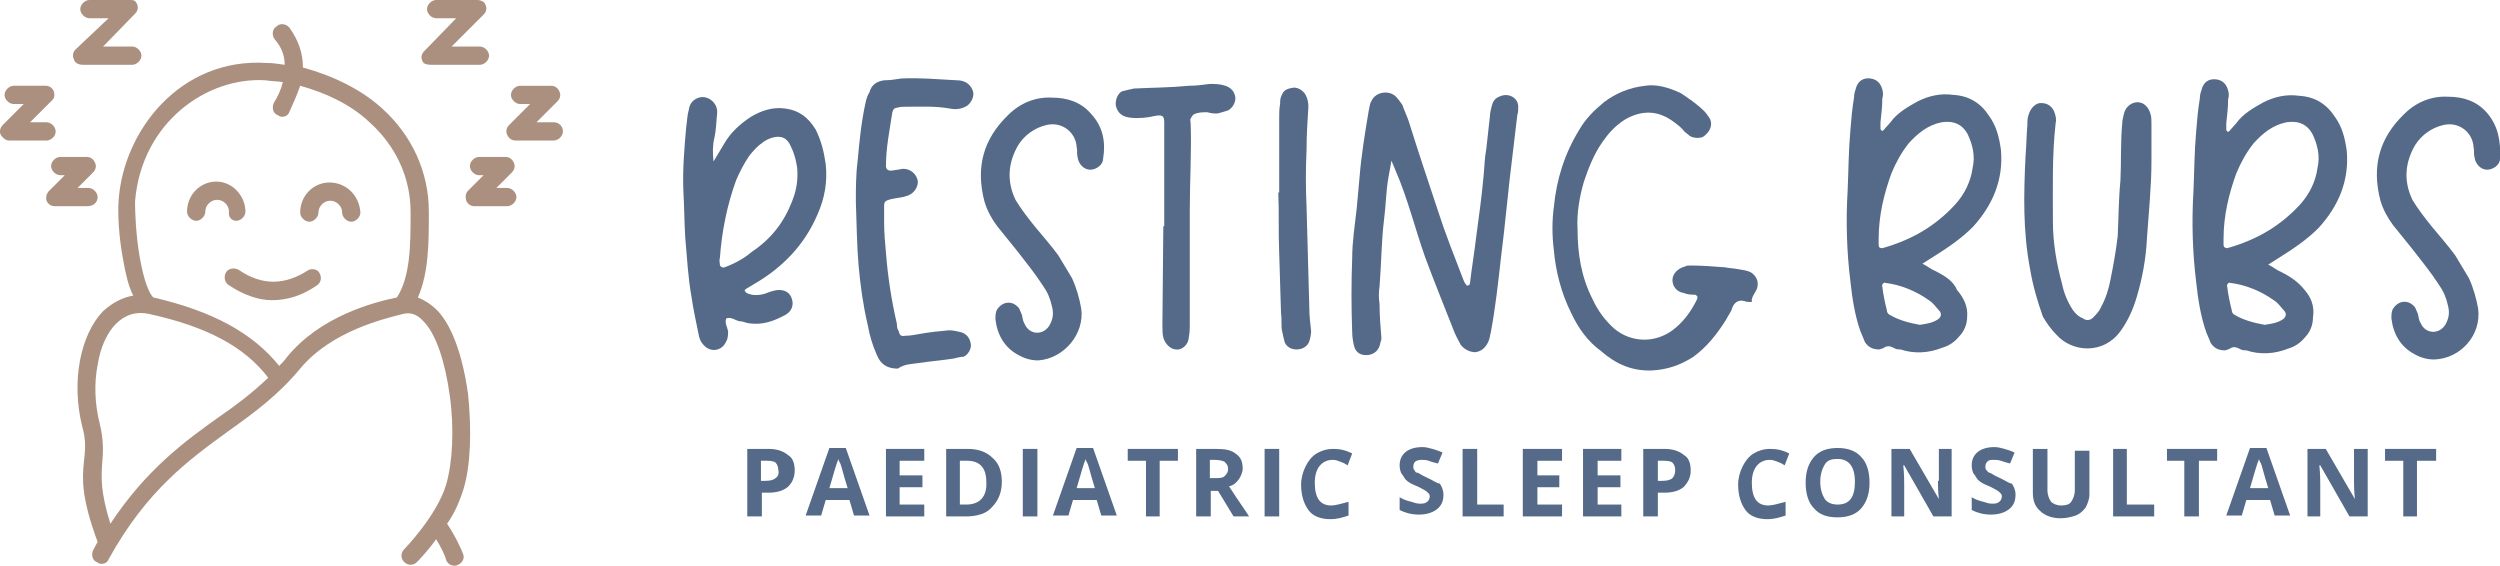
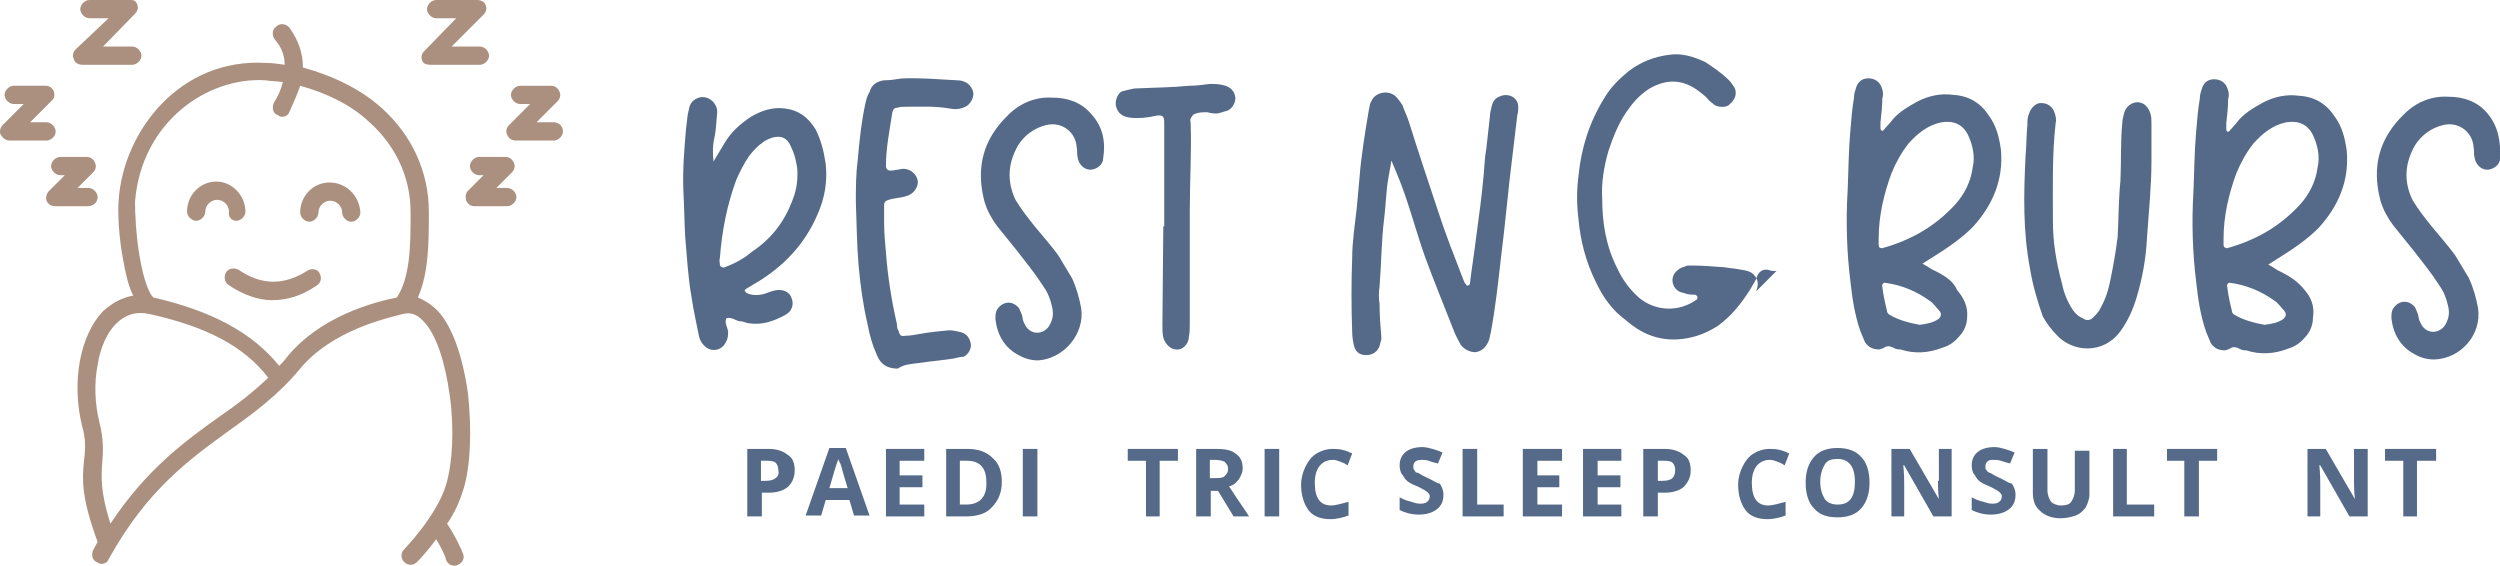
<svg xmlns="http://www.w3.org/2000/svg" version="1.1" id="Layer_1" x="0px" y="0px" viewBox="0 0 274 62" style="enable-background:new 0 0 274 62;" xml:space="preserve">
  <style type="text/css">
	.st0{fill:#AB907F;}
	.st1{fill:#546A88;}
</style>
  <g>
    <g>
      <path class="st0" d="M25.9,24.2c0.5,0,1-0.5,1-1c0-1.7-1.4-3.3-3.2-3.3c-1.7,0-3.2,1.4-3.2,3.3c0,0.5,0.5,1,1,1s1-0.5,1-1    c0-0.7,0.6-1.3,1.3-1.3s1.3,0.6,1.3,1.3C25,23.8,25.4,24.2,25.9,24.2z" />
      <path class="st0" d="M36.1,20c-1.7,0-3.2,1.4-3.2,3.3c0,0.5,0.5,1,1,1c0.5,0,1-0.5,1-1c0-0.7,0.6-1.3,1.3-1.3s1.3,0.6,1.3,1.3    c0,0.5,0.5,1,1,1c0.5,0,1-0.5,1-1C39.4,21.5,38,20,36.1,20z" />
      <path class="st0" d="M33.8,29.6c-2.6,1.7-5.1,1.7-7.6,0c-0.5-0.3-1.1-0.2-1.4,0.2c-0.3,0.5-0.2,1.1,0.2,1.4    c1.6,1.1,3.3,1.7,4.8,1.7c1.7,0,3.3-0.5,4.9-1.6c0.5-0.3,0.6-0.9,0.3-1.4C34.8,29.5,34.2,29.4,33.8,29.6z" />
      <path class="st0" d="M9.1,7.1h5.4c0.5,0,1-0.5,1-1s-0.5-1-1-1h-3.2l3.5-3.6c0.3-0.3,0.4-0.7,0.2-1.1S14.6,0,14.2,0H9.8    c-0.5,0-1,0.5-1,1s0.5,1,1,1h2.1L8.3,5.4C8,5.7,7.9,6.1,8.1,6.5C8.2,6.9,8.6,7.1,9.1,7.1z" />
      <path class="st0" d="M10.7,21.6c0-0.5-0.5-1-1-1H8.5l1.7-1.7c0.3-0.3,0.4-0.7,0.2-1.1c-0.2-0.4-0.5-0.6-0.9-0.6H6.6    c-0.5,0-1,0.5-1,1c0,0.5,0.5,1,1,1h0.5l-1.7,1.7C5.1,21.2,5,21.6,5.1,22c0.2,0.4,0.5,0.6,0.9,0.6h3.6    C10.2,22.6,10.7,22.2,10.7,21.6z" />
      <path class="st0" d="M6.1,14.4c0-0.5-0.5-1-1-1H3.3L5.7,11C6,10.7,6,10.4,5.9,10C5.7,9.6,5.4,9.4,5,9.4H1.5c-0.5,0-1,0.5-1,1    c0,0.5,0.5,1,1,1h1.1l-2.3,2.3c-0.3,0.3-0.4,0.8-0.2,1.1s0.5,0.6,0.9,0.6h4.2C5.7,15.3,6.1,14.9,6.1,14.4z" />
      <path class="st0" d="M47.2,7.1h5.4c0.5,0,1-0.5,1-1s-0.5-1-1-1h-3.1L53,1.6c0.3-0.3,0.4-0.7,0.2-1.1C53.1,0.2,52.7,0,52.3,0h-4.5    c-0.5,0-1,0.5-1,1s0.5,1,1,1H50l-3.5,3.6c-0.3,0.3-0.4,0.7-0.2,1.1C46.4,7,46.8,7.1,47.2,7.1z" />
      <path class="st0" d="M55.6,20.6h-1.2l1.7-1.7c0.3-0.3,0.4-0.7,0.2-1.1c-0.2-0.4-0.5-0.6-0.9-0.6h-2.9c-0.5,0-1,0.5-1,1    c0,0.5,0.5,1,1,1h0.5l-1.7,1.7C51,21.2,51,21.6,51.1,22c0.2,0.4,0.5,0.6,0.9,0.6h3.6c0.5,0,1-0.5,1-1    C56.6,21.1,56.1,20.6,55.6,20.6z" />
      <path class="st0" d="M60.7,13.4h-1.9l2.3-2.3c0.3-0.3,0.4-0.7,0.2-1.1c-0.2-0.4-0.5-0.6-0.9-0.6h-3.4c-0.5,0-1,0.5-1,1    c0,0.5,0.5,1,1,1h1.1l-2.3,2.3c-0.3,0.3-0.4,0.7-0.2,1.1c0.2,0.4,0.5,0.6,0.9,0.6h4.2c0.5,0,1-0.5,1-1    C61.7,13.8,61.2,13.4,60.7,13.4z" />
      <path class="st0" d="M51.3,43.2c-0.8-5.7-2.4-8.2-3.4-9.2c-0.7-0.7-1.4-1.1-2.1-1.4c1.2-2.7,1.2-6.1,1.2-9.2v-0.2    c0-4.3-1.8-8.3-5.1-11.3c-2.3-2.1-5.4-3.6-8.7-4.5c0-1.6-0.5-3-1.5-4.4c-0.4-0.4-1-0.5-1.4-0.1c-0.5,0.3-0.5,1-0.2,1.4    c0.7,0.8,1.1,1.7,1.1,2.8c-0.7-0.1-1.3-0.2-2-0.2c-9.4-0.6-15.7,7.4-16.2,15.1c-0.1,1.3,0,3.9,0.5,6.5c0.3,1.7,0.6,2.9,1.1,3.9    c-1.2,0.2-2.3,0.8-3.3,1.7c-2.5,2.6-3.5,7.7-2.3,12.6c0.5,1.7,0.3,2.8,0.2,3.9c-0.2,1.9-0.3,3.9,1.5,8.8c-0.2,0.3-0.3,0.6-0.5,0.9    c-0.2,0.5-0.1,1.1,0.4,1.3c0.2,0.1,0.3,0.2,0.5,0.2c0.4,0,0.7-0.2,0.8-0.5c4.2-7.6,8.8-10.9,13.2-14.1c2.8-2,5.4-3.9,7.8-6.8    c3.5-4.2,9.4-5.5,11.3-6c0.5-0.1,1.3-0.2,2.2,0.8c1.4,1.4,2.4,4.5,2.9,8.2c0.5,3.6,0.3,7.3-0.4,9.7c-1,3.4-4.6,7.1-4.6,7.1    c-0.4,0.4-0.4,1,0,1.4s1,0.4,1.4,0c0.1-0.1,1.1-1.1,2.1-2.5c0.5,0.8,1,1.8,1.1,2.3c0.2,0.4,0.5,0.6,0.9,0.6c0.2,0,0.2,0,0.4-0.1    c0.5-0.2,0.8-0.8,0.5-1.3c0-0.1-0.8-1.9-1.7-3.2c0.8-1.1,1.4-2.5,1.8-3.8C51.6,51,51.7,47.1,51.3,43.2z M24,45.7    c-3.8,2.7-8,5.8-11.9,11.7c-1.1-3.5-1-5.1-0.9-6.6c0.1-1.2,0.2-2.5-0.3-4.5c-0.5-2-0.6-4.3-0.2-6.3c0.3-2,1.1-3.6,2-4.5    c1-1,2.2-1.4,3.6-1.1c6.4,1.4,10.5,3.6,13.1,7C27.6,43.1,25.9,44.4,24,45.7z M45,23.4c0,3.3,0,6.9-1.5,9.2    c-2.4,0.5-8.4,2-12.1,6.6c-0.2,0.3-0.5,0.6-0.8,0.9c-2.9-3.6-7.3-6-13.8-7.5c-0.4-0.4-1-1.6-1.5-4.5c-0.4-2.3-0.5-4.8-0.5-6    c0.7-8.7,7.9-13.7,14.3-13.3c0.6,0.1,1.3,0.1,1.9,0.2c-0.2,0.8-0.5,1.5-1,2.3c-0.2,0.5-0.1,1.1,0.4,1.3c0.2,0.1,0.3,0.2,0.5,0.2    c0.4,0,0.7-0.2,0.8-0.5c0.5-1.1,0.9-2,1.2-2.9c2.9,0.8,5.6,2.1,7.6,4c2.9,2.6,4.5,6.1,4.5,9.8V23.4z" />
    </g>
    <g>
      <path class="st1" d="M86.1,34.5c0.7-0.4,0.9-1.1,0.7-1.7c-0.2-0.8-0.9-1.1-1.7-1c-0.5,0.1-0.8,0.2-1.3,0.4c-0.7,0.2-1.4,0.2-2-0.1    c-0.1-0.1-0.1-0.2-0.2-0.2c0-0.1,0.1-0.1,0.1-0.2l1-0.6c3.1-1.8,5.5-4.3,6.9-7.6c0.8-1.8,1.1-3.6,0.9-5.5    c-0.2-1.4-0.5-2.6-1.1-3.8c-0.8-1.3-1.8-2.1-3.3-2.3c-1.4-0.2-2.6,0.2-3.8,0.9c-1.2,0.8-2.2,1.7-2.9,2.9l-1.2,2    c-0.1-1-0.1-1.8,0.1-2.6c0.2-0.9,0.2-1.8,0.3-2.7c0.1-1.1-1-2-2-1.7c-0.6,0.2-1,0.6-1.1,1.3c-0.2,0.7-0.2,1.4-0.3,2    c-0.2,2.3-0.4,4.6-0.3,7c0.1,1.7,0.1,3.3,0.2,5c0.2,2.2,0.3,4.4,0.7,6.6c0.2,1.4,0.5,2.7,0.8,4.2c0.1,0.5,0.3,0.8,0.6,1.1    c0.8,0.8,2,0.5,2.4-0.5c0.2-0.3,0.2-0.8,0.2-1.1c-0.1-0.5-0.4-0.9-0.2-1.4c0.5-0.2,1,0.2,1.4,0.3c0.3,0,0.6,0.1,0.9,0.2    C83.5,35.7,84.8,35.2,86.1,34.5z M79.4,29.3c-0.2,0.1-0.5-0.1-0.5-0.3c0-0.2-0.1-0.5,0-0.7c0.2-2.9,0.8-5.9,1.8-8.6    c0.4-0.9,0.8-1.7,1.4-2.6c0.4-0.5,0.9-1.1,1.4-1.4c0.3-0.3,0.8-0.5,1.1-0.6c1-0.3,1.7,0,2.1,1c0.3,0.6,0.5,1.3,0.6,1.9    c0.1,0.4,0.1,0.8,0.1,1.1c0,1.1-0.2,2-0.6,3c-0.9,2.3-2.3,4.1-4.4,5.5C81.6,28.3,80.5,28.9,79.4,29.3z" />
      <path class="st1" d="M100.6,39.8c1.3-0.2,2.6-0.3,3.9-0.5c0.4-0.1,0.8-0.2,1.1-0.2c0.5-0.2,0.9-0.9,0.8-1.4    c-0.1-0.6-0.4-1.1-1.1-1.3c-0.5-0.1-0.8-0.2-1.3-0.2c-1.1,0.1-2.1,0.2-3.2,0.4c-0.5,0.1-1.1,0.2-1.6,0.2c-0.5,0.1-0.6-0.1-0.7-0.5    c-0.2-0.3-0.2-0.6-0.2-0.8c-0.6-2.6-1-5.2-1.2-7.8c-0.1-1.1-0.2-2.2-0.2-3.3v-1.9c0-0.4,0.2-0.5,0.5-0.6c0.6-0.2,1.3-0.2,1.9-0.4    c0.8-0.2,1.3-0.9,1.3-1.6c-0.1-0.8-0.8-1.4-1.6-1.4c-0.2,0-0.5,0.1-0.6,0.1c-0.2,0-0.5,0.1-0.8,0.1c-0.3,0-0.5-0.2-0.5-0.5    c0-2,0.4-3.9,0.7-5.9c0.1-0.3,0.2-0.5,0.6-0.5c0.2-0.1,0.5-0.1,0.8-0.1c1.6,0,3.3-0.1,4.9,0.2c0.5,0.1,1.1,0.1,1.7-0.2    c0.5-0.2,1.1-1.1,0.8-1.8c-0.3-0.8-1-1.1-1.7-1.1c-2-0.1-4.1-0.3-6.1-0.2c-0.6,0.1-1.3,0.2-1.9,0.2c-0.8,0.1-1.4,0.5-1.6,1.3    c-0.2,0.3-0.3,0.6-0.4,1c-0.5,2.2-0.7,4.3-0.9,6.5c-0.2,1.5-0.2,3.1-0.2,4.5c0.1,2.5,0.1,4.7,0.3,7c0.2,2.2,0.5,4.4,1,6.5    c0.2,1.1,0.5,2.2,1,3.3c0.4,1,1.1,1.5,2.3,1.5C99.1,39.9,99.9,39.9,100.6,39.8z" />
      <path class="st1" d="M118.5,33.8c-0.2-1.1-0.5-2.2-1-3.3c-0.5-0.8-1-1.7-1.5-2.5c-0.8-1.1-1.7-2.1-2.6-3.2c-0.8-1-1.5-1.9-2.1-2.9    c-1-2.1-0.8-4.1,0.3-6c0.7-1.1,1.8-1.9,3.1-2.2c1.7-0.4,3.2,0.8,3.3,2.4c0.1,0.4,0,0.7,0.1,1.1c0.1,0.8,0.7,1.4,1.4,1.4    c0.6,0,1.4-0.5,1.4-1.2c0.3-1.8,0-3.5-1.3-4.9c-1.1-1.3-2.6-1.8-4.3-1.8c-1.8-0.1-3.5,0.6-4.8,1.9l0,0c-2.7,2.6-3.6,5.7-2.6,9.5    c0.3,1,0.8,1.9,1.4,2.7c0.7,0.9,1.4,1.7,2.1,2.6c1,1.3,2,2.5,2.9,3.9c0.5,0.7,0.8,1.4,1,2.3c0.2,0.8,0.1,1.4-0.3,2.1    c-0.7,1.1-2.2,1-2.7-0.2c-0.2-0.3-0.2-0.6-0.3-1c-0.1-0.2-0.2-0.5-0.3-0.7c-0.7-0.9-1.8-0.8-2.4,0.1c-0.2,0.3-0.2,0.7-0.2,1.1    c0.2,1.7,1,3.1,2.5,3.9c0.7,0.4,1.4,0.6,2.2,0.6C116.6,39.3,118.9,36.6,118.5,33.8z" />
      <path class="st1" d="M133.6,12.4c0.3-0.1,0.7-0.2,1-0.3c0.5-0.3,0.8-0.8,0.8-1.4c-0.1-0.7-0.5-1.1-1.1-1.3    c-0.6-0.2-1.1-0.2-1.7-0.2c-0.8,0.1-1.5,0.2-2.3,0.2c-2,0.2-4,0.2-6,0.3c-0.5,0.1-0.9,0.2-1.3,0.3c-0.5,0.2-0.8,1-0.7,1.6    c0.2,0.8,0.7,1.2,1.6,1.3c0.9,0.1,1.9,0,2.7-0.2c1-0.2,1,0.2,1,0.9V16v8.8h-0.1l-0.1,10.8c0,0.5,0,1,0.1,1.4    c0.2,0.7,0.8,1.3,1.4,1.3c0.7,0.1,1.4-0.6,1.4-1.4c0.1-0.5,0.1-0.9,0.1-1.3V23.1c0-3.2,0.2-6.4,0.1-9.5c0-0.2-0.1-0.5,0-0.6    c0.1-0.2,0.2-0.4,0.4-0.5c0.5-0.2,0.9-0.2,1.4-0.2C132.7,12.4,133.2,12.5,133.6,12.4z" />
-       <path class="st1" d="M143.5,37.4c0.1-0.3,0.2-0.8,0.2-1.1c-0.1-0.9-0.2-1.7-0.2-2.6c-0.1-3.6-0.2-7.3-0.3-11    c-0.1-2.1-0.1-4.2,0-6.3c0-1.6,0.1-3.1,0.2-4.7c0-0.5-0.1-0.9-0.3-1.3c-0.3-0.5-0.8-0.8-1.3-0.8c-0.6,0.1-1.1,0.2-1.3,0.8    c-0.2,0.3-0.2,0.7-0.2,1c-0.1,0.5-0.1,1-0.1,1.4v8.3h-0.1c0.1,2.2,0,4.4,0.1,6.6l0.2,6.6c0.1,0.6,0,1.3,0.1,1.9    c0.1,0.5,0.2,0.9,0.3,1.3c0.2,0.5,0.7,0.8,1.3,0.8C142.7,38.3,143.3,38,143.5,37.4z" />
      <path class="st1" d="M164.3,10.6c-0.5,0.2-0.7,0.6-0.8,1c-0.1,0.4-0.2,0.8-0.2,1.1l-0.4,3.6c-0.2,1.1-0.2,2-0.3,3    c-0.2,2.2-0.5,4.4-0.8,6.6c-0.2,1.7-0.5,3.5-0.7,5.2c0,0.1-0.2,0.2-0.2,0.2c-0.1,0-0.2,0-0.2-0.1c-0.2-0.2-0.2-0.3-0.3-0.5    c-1-2.6-2-5.1-2.8-7.6c-1.1-3.3-2.2-6.6-3.2-9.8c-0.2-0.6-0.5-1.2-0.7-1.8c-0.2-0.3-0.5-0.7-0.7-0.9c-0.8-0.8-2.3-0.5-2.7,0.5    c-0.2,0.3-0.2,0.7-0.3,1.1c-0.4,2.4-0.8,4.8-1,7.3c-0.1,1.1-0.2,2.2-0.3,3.3c-0.2,1.8-0.5,3.7-0.5,5.5c-0.1,2.6-0.1,5.4,0,8.1    c0,0.5,0.1,1.1,0.2,1.5c0.2,0.8,0.8,1.1,1.6,1c0.7-0.1,1.2-0.6,1.3-1.4c0.1-0.2,0.1-0.3,0.1-0.5c-0.1-1.2-0.2-2.4-0.2-3.7    c-0.1-0.6-0.1-1.3,0-1.9c0.2-2.5,0.2-5,0.5-7.4c0.2-1.5,0.2-3.1,0.5-4.7c0.1-0.5,0.2-1.1,0.3-1.7l0.5,1.2c1.3,3,2.1,6.3,3.2,9.4    c1,2.7,2.1,5.4,3.2,8.2c0.2,0.5,0.5,1,0.7,1.4c0.4,0.5,1,0.8,1.6,0.8c0.7-0.1,1.1-0.5,1.4-1.1c0.2-0.4,0.2-0.8,0.3-1.1    c0.5-2.7,0.8-5.4,1.1-8.1c0.5-3.9,0.8-7.6,1.3-11.5l0.5-4.2c0.1-0.3,0.1-0.6,0.1-0.9C166.4,10.7,165.3,10.1,164.3,10.6z" />
-       <path class="st1" d="M192.6,31.5c0.2-0.7-0.2-1.4-0.8-1.7c-0.5-0.2-0.8-0.2-1.3-0.3c-0.5-0.1-1-0.1-1.4-0.2    c-1.3-0.1-2.6-0.2-3.8-0.2c-0.2,0-0.5,0-0.6,0.1c-0.8,0.2-1.4,0.8-1.4,1.5s0.5,1.3,1.2,1.4c0.5,0.2,0.9,0.2,1.3,0.2    c0.2,0.1,0.3,0.2,0.2,0.5c-0.7,1.4-1.5,2.5-2.7,3.4c-1.9,1.4-4.5,1.4-6.4-0.2c-1-0.9-1.8-2-2.3-3.1c-1.3-2.5-1.7-5.1-1.7-7.8    c-0.1-1.7,0.2-3.5,0.7-5.2l0,0c0.5-1.5,1.1-3,2-4.3c0.7-1,1.4-1.8,2.5-2.5c1.9-1.1,3.7-1,5.4,0.3c0.4,0.3,0.8,0.6,1.1,1    c0.2,0.2,0.4,0.3,0.6,0.5c0.5,0.3,1.4,0.3,1.7-0.1c0.6-0.5,0.8-1.2,0.5-1.8c-0.2-0.3-0.4-0.6-0.6-0.8c-0.8-0.8-1.7-1.4-2.6-2    c-1.3-0.6-2.6-1-3.9-0.8c-1.7,0.2-3.2,0.8-4.5,1.8c-1.1,0.9-2,1.8-2.7,3c-1.6,2.6-2.5,5.4-2.8,8.5c-0.2,1.5-0.2,3.1,0,4.7    c0.2,2.3,0.8,4.7,1.9,6.9c0.8,1.7,1.8,3.1,3.3,4.2c1.6,1.4,3.4,2.2,5.6,2.1c1.7-0.1,3.1-0.6,4.5-1.5c1.5-1.1,2.6-2.5,3.6-4.1    c0.2-0.4,0.5-0.8,0.6-1.1c0.2-0.7,0.7-1.1,1.4-0.9c0.2,0.1,0.5,0.1,0.8,0.1C191.9,32.5,192.5,32,192.6,31.5z" />
+       <path class="st1" d="M192.6,31.5c0.2-0.7-0.2-1.4-0.8-1.7c-0.5-0.2-0.8-0.2-1.3-0.3c-0.5-0.1-1-0.1-1.4-0.2    c-1.3-0.1-2.6-0.2-3.8-0.2c-0.2,0-0.5,0-0.6,0.1c-0.8,0.2-1.4,0.8-1.4,1.5s0.5,1.3,1.2,1.4c0.5,0.2,0.9,0.2,1.3,0.2    c0.2,0.1,0.3,0.2,0.2,0.5c-1.9,1.4-4.5,1.4-6.4-0.2c-1-0.9-1.8-2-2.3-3.1c-1.3-2.5-1.7-5.1-1.7-7.8    c-0.1-1.7,0.2-3.5,0.7-5.2l0,0c0.5-1.5,1.1-3,2-4.3c0.7-1,1.4-1.8,2.5-2.5c1.9-1.1,3.7-1,5.4,0.3c0.4,0.3,0.8,0.6,1.1,1    c0.2,0.2,0.4,0.3,0.6,0.5c0.5,0.3,1.4,0.3,1.7-0.1c0.6-0.5,0.8-1.2,0.5-1.8c-0.2-0.3-0.4-0.6-0.6-0.8c-0.8-0.8-1.7-1.4-2.6-2    c-1.3-0.6-2.6-1-3.9-0.8c-1.7,0.2-3.2,0.8-4.5,1.8c-1.1,0.9-2,1.8-2.7,3c-1.6,2.6-2.5,5.4-2.8,8.5c-0.2,1.5-0.2,3.1,0,4.7    c0.2,2.3,0.8,4.7,1.9,6.9c0.8,1.7,1.8,3.1,3.3,4.2c1.6,1.4,3.4,2.2,5.6,2.1c1.7-0.1,3.1-0.6,4.5-1.5c1.5-1.1,2.6-2.5,3.6-4.1    c0.2-0.4,0.5-0.8,0.6-1.1c0.2-0.7,0.7-1.1,1.4-0.9c0.2,0.1,0.5,0.1,0.8,0.1C191.9,32.5,192.5,32,192.6,31.5z" />
      <path class="st1" d="M225.4,36.7c1.7,1.9,5.1,2.2,7-0.4c0.8-1.1,1.4-2.4,1.8-3.8c0.6-2,1-4.2,1.1-6.3c0.2-2.9,0.5-5.8,0.5-8.5    v-4.1l0,0c0-0.4,0-0.8-0.1-1.1c-0.1-0.3-0.2-0.6-0.5-0.9c-0.8-0.8-2.1-0.3-2.4,0.8c-0.1,0.4-0.2,0.8-0.2,1.1    c-0.2,2.1-0.1,4.2-0.2,6.3c-0.2,2-0.2,4.1-0.3,6.1c-0.2,1.7-0.5,3.3-0.8,4.8c-0.2,1-0.5,2-1,2.9c-0.2,0.5-0.5,0.8-0.8,1.1    c-0.3,0.4-0.8,0.5-1.2,0.2c-0.5-0.2-0.8-0.5-1.1-0.9c-0.6-0.9-1-1.9-1.2-2.9c-0.6-2.2-1-4.5-1-6.8c0-3.6-0.1-7.3,0.3-10.8    c0.1-0.4,0-0.8-0.1-1.1c-0.2-0.7-0.8-1.1-1.4-1.1c-0.6-0.1-1.2,0.5-1.4,1.1c-0.2,0.5-0.2,0.8-0.2,1.3c-0.1,1.1-0.1,2.3-0.2,3.4    c-0.2,4.2-0.3,8.2,0.5,12.4c0.3,1.8,0.8,3.5,1.4,5.2C224.3,35.4,224.8,36.1,225.4,36.7z" />
      <path class="st1" d="M252.6,31.8c-0.7-0.9-1.6-1.5-2.6-2c-0.5-0.2-0.8-0.5-1.4-0.8l1.1-0.7c1.6-1,3.1-2,4.4-3.3    c2.2-2.4,3.4-5.2,3.1-8.5c-0.2-1.4-0.5-2.6-1.3-3.7c-0.9-1.4-2.2-2.2-3.9-2.3c-1.4-0.2-2.7,0.1-3.9,0.7c-1.1,0.6-2.3,1.3-3,2.3    l-0.8,0.9c-0.1,0.1-0.2,0-0.2,0c0,0-0.1-0.1-0.1-0.2v-0.7c0.1-0.9,0.2-1.7,0.2-2.6c0.1-0.3,0.1-0.7,0-1c-0.2-0.7-0.6-1.1-1.3-1.2    c-0.8-0.1-1.4,0.3-1.6,1.1c-0.1,0.3-0.2,0.6-0.2,1c-0.2,1.2-0.3,2.3-0.4,3.6c-0.2,2.2-0.2,4.3-0.3,6.6c-0.2,3.3-0.1,6.7,0.3,9.9    c0.2,1.9,0.5,3.8,1.1,5.5l0.5,1.2c0.4,0.6,0.9,0.8,1.6,0.8c0.2-0.1,0.4-0.1,0.5-0.2c0.3-0.2,0.6-0.2,1,0c0.3,0.2,0.6,0.2,0.8,0.2    c1.5,0.5,3.1,0.4,4.6-0.2c0.7-0.2,1.3-0.6,1.8-1.2c0.6-0.6,0.9-1.4,0.9-2.2C253.7,33.6,253.3,32.6,252.6,31.8z M243.7,26.8v-0.6    c0-2.6,0.6-5,1.4-7.2l0,0c0.5-1.2,1.1-2.3,1.9-3.3c1-1.1,2.1-2,3.6-2.3c1.3-0.2,2.3,0.2,2.9,1.4c0.5,1.1,0.8,2.3,0.5,3.6    c-0.2,1.5-0.9,2.9-1.9,4c-2.2,2.4-4.8,3.9-8,4.8C243.9,27.2,243.7,27.1,243.7,26.8z M250.2,35c-0.6,0.4-1.3,0.5-2,0.6    c-1.1-0.2-2.3-0.5-3.3-1.1c-0.2-0.1-0.3-0.3-0.3-0.5c-0.2-0.8-0.4-1.7-0.5-2.6c-0.1-0.2,0.2-0.5,0.3-0.4c1.7,0.2,3.4,0.9,4.8,1.9    c0.5,0.3,0.8,0.8,1.1,1.1C250.7,34.4,250.5,34.8,250.2,35z" />
      <path class="st1" d="M272.6,12.4c-1.1-1.3-2.6-1.8-4.3-1.8c-1.8-0.1-3.5,0.6-4.8,1.9l0,0c-2.7,2.6-3.6,5.7-2.6,9.5    c0.3,1,0.8,1.9,1.4,2.7c0.7,0.9,1.4,1.7,2.1,2.6c1,1.3,2,2.5,2.9,3.9c0.5,0.7,0.8,1.4,1,2.3c0.2,0.8,0.1,1.4-0.3,2.1    c-0.7,1.1-2.2,1-2.7-0.2c-0.2-0.3-0.2-0.6-0.3-1c-0.1-0.2-0.2-0.5-0.3-0.7c-0.7-0.9-1.8-0.8-2.4,0.1c-0.2,0.3-0.2,0.7-0.2,1.1    c0.2,1.7,1,3.1,2.5,3.9c0.7,0.4,1.4,0.6,2.2,0.6c2.9-0.1,5.2-2.7,4.8-5.6c-0.2-1.1-0.5-2.2-1-3.3c-0.5-0.8-1-1.7-1.5-2.5    c-0.8-1.1-1.7-2.1-2.6-3.2c-0.8-1-1.5-1.9-2.1-2.9c-1-2.1-0.8-4.1,0.3-6c0.7-1.1,1.8-1.9,3.1-2.2c1.7-0.4,3.2,0.8,3.3,2.4    c0.1,0.4,0,0.7,0.1,1.1c0.1,0.8,0.7,1.4,1.4,1.4c0.6,0,1.4-0.5,1.4-1.2C274.1,15.5,273.8,13.8,272.6,12.4z" />
      <path class="st1" d="M212.1,29.7c-0.5-0.2-0.8-0.5-1.4-0.8l1.1-0.7c1.6-1,3.1-2,4.4-3.3c2.2-2.4,3.4-5.2,3.1-8.5    c-0.2-1.4-0.5-2.6-1.3-3.7c-0.9-1.4-2.2-2.2-3.9-2.3c-1.4-0.2-2.7,0.1-3.9,0.7c-1.1,0.6-2.3,1.3-3,2.3l-0.8,0.9    c-0.1,0.1-0.2,0-0.2,0c0,0-0.1-0.1-0.1-0.2v-0.7c0.1-0.9,0.2-1.7,0.2-2.6c0.1-0.3,0.1-0.7,0-1c-0.2-0.7-0.6-1.1-1.3-1.2    c-0.8-0.1-1.4,0.3-1.6,1.1c-0.1,0.3-0.2,0.6-0.2,1c-0.2,1.2-0.3,2.3-0.4,3.6c-0.2,2.2-0.2,4.3-0.3,6.6c-0.2,3.3-0.1,6.7,0.3,9.9    c0.2,1.9,0.5,3.8,1.1,5.5l0.5,1.2c0.4,0.6,0.9,0.8,1.6,0.8c0.2-0.1,0.4-0.1,0.5-0.2c0.3-0.2,0.6-0.2,1,0c0.3,0.2,0.6,0.2,0.8,0.2    c1.5,0.5,3.1,0.4,4.6-0.2c0.7-0.2,1.3-0.6,1.8-1.2c0.6-0.6,0.9-1.4,0.9-2.2c0.1-1.1-0.4-2.1-1.1-2.9    C214.1,30.8,213.1,30.2,212.1,29.7z M205.9,26.8v-0.6c0-2.6,0.6-5,1.4-7.2l0,0c0.5-1.2,1.1-2.3,1.9-3.3c1-1.1,2.1-2,3.6-2.3    c1.3-0.2,2.3,0.2,2.9,1.4c0.5,1.1,0.8,2.3,0.5,3.6c-0.2,1.5-0.9,2.9-1.9,4c-2.2,2.4-4.8,3.9-8,4.8C206,27.2,205.9,27.1,205.9,26.8    z M212.4,35c-0.6,0.4-1.3,0.5-2,0.6c-1.1-0.2-2.3-0.5-3.3-1.1c-0.2-0.1-0.3-0.3-0.3-0.5c-0.2-0.8-0.4-1.7-0.5-2.6    c-0.1-0.2,0.2-0.5,0.3-0.4c1.7,0.2,3.4,0.9,4.8,1.9c0.5,0.3,0.8,0.8,1.1,1.1C212.9,34.4,212.7,34.8,212.4,35z" />
      <path class="st1" d="M84.2,49.2h-2.3v7.4h1.6V54h0.7c0.9,0,1.6-0.2,2.1-0.6c0.5-0.4,0.8-1.1,0.8-1.8c0-0.8-0.2-1.4-0.7-1.7    C85.8,49.4,85.1,49.2,84.2,49.2z M85,52.4c-0.2,0.2-0.6,0.3-1.1,0.3h-0.5v-2.2h0.7c0.5,0,0.8,0.1,0.9,0.2c0.2,0.2,0.3,0.5,0.3,0.8    C85.4,51.9,85.3,52.2,85,52.4z" />
      <path class="st1" d="M90.9,49.1l-2.6,7.4H90l0.5-1.7h2.6l0.5,1.7h1.7l-2.6-7.4H90.9z M90.9,53.5c0.5-1.7,0.8-2.8,1-3.2    c0,0.2,0.1,0.3,0.2,0.5s0.3,1.1,0.8,2.7L90.9,53.5L90.9,53.5z" />
      <polygon class="st1" points="97.1,56.6 101.3,56.6 101.3,55.3 98.6,55.3 98.6,53.4 101.1,53.4 101.1,52.1 98.6,52.1 98.6,50.5     101.3,50.5 101.3,49.2 97.1,49.2   " />
      <path class="st1" d="M106,49.2h-2.3v7.4h2.1c1.3,0,2.3-0.3,2.9-1c0.7-0.7,1.1-1.6,1.1-2.8c0-1.1-0.3-2-1-2.6    C108.1,49.5,107.2,49.2,106,49.2z M105.9,55.3h-0.7v-4.8h0.8c1.4,0,2.1,0.8,2.1,2.3C108.2,54.4,107.4,55.3,105.9,55.3z" />
      <rect x="112.1" y="49.2" class="st1" width="1.6" height="7.4" />
-       <path class="st1" d="M118,49.1l-2.6,7.4h1.7l0.5-1.7h2.6l0.5,1.7h1.7l-2.6-7.4H118z M118,53.5c0.5-1.7,0.8-2.8,1-3.2    c0,0.2,0.1,0.3,0.2,0.5c0.1,0.2,0.3,1.1,0.8,2.7L118,53.5L118,53.5z" />
      <polygon class="st1" points="123.6,50.5 125.6,50.5 125.6,56.6 127.1,56.6 127.1,50.5 129.1,50.5 129.1,49.2 123.6,49.2   " />
      <path class="st1" d="M135.8,52.5c0.2-0.3,0.4-0.8,0.4-1.1c0-0.8-0.2-1.3-0.8-1.7c-0.5-0.4-1.2-0.5-2.2-0.5h-2.1v7.4h1.6v-2.8h0.8    l1.7,2.8h1.7c-0.3-0.5-1.1-1.6-2.2-3.3C135.2,53.2,135.5,52.9,135.8,52.5z M134.2,52.2c-0.2,0.2-0.6,0.2-1.1,0.2h-0.5v-2h0.5    c0.5,0,0.9,0.1,1.1,0.2c0.2,0.2,0.4,0.4,0.4,0.8C134.6,51.8,134.4,52,134.2,52.2z" />
      <rect x="138.6" y="49.2" class="st1" width="1.6" height="7.4" />
      <path class="st1" d="M146.1,50.4c0.3,0,0.5,0.1,0.8,0.2c0.3,0.1,0.5,0.2,0.8,0.4l0.5-1.3c-0.8-0.4-1.4-0.5-2.1-0.5    c-0.7,0-1.3,0.2-1.8,0.5s-0.9,0.8-1.2,1.4c-0.3,0.6-0.5,1.3-0.5,2c0,1.2,0.3,2.1,0.8,2.8c0.5,0.7,1.4,1,2.4,1c0.8,0,1.4-0.2,2-0.4    V55c-0.8,0.2-1.4,0.4-1.9,0.4c-1.2,0-1.8-0.8-1.8-2.5c0-0.8,0.2-1.4,0.5-1.8C145,50.6,145.5,50.4,146.1,50.4z" />
      <path class="st1" d="M156.3,52.3c-0.5-0.2-0.8-0.5-1-0.5s-0.2-0.2-0.3-0.3c-0.1-0.1-0.1-0.2-0.1-0.4c0-0.2,0.1-0.4,0.2-0.5    s0.4-0.2,0.7-0.2c0.2,0,0.5,0,0.8,0.1c0.2,0.1,0.6,0.2,1,0.3l0.5-1.2c-0.4-0.2-0.8-0.3-1.1-0.4c-0.4-0.1-0.7-0.2-1.1-0.2    c-0.8,0-1.4,0.2-1.8,0.5c-0.5,0.4-0.7,0.9-0.7,1.5c0,0.4,0.1,0.7,0.2,0.9c0.2,0.2,0.3,0.5,0.5,0.7c0.2,0.2,0.5,0.4,1,0.6    c0.5,0.2,0.8,0.4,1,0.5c0.2,0.1,0.3,0.2,0.4,0.3c0.1,0.1,0.2,0.2,0.2,0.4c0,0.2-0.1,0.5-0.3,0.6c-0.2,0.2-0.5,0.2-0.8,0.2    c-0.3,0-0.6-0.1-0.9-0.2c-0.4-0.1-0.8-0.2-1.3-0.5v1.4c0.6,0.3,1.3,0.5,2.1,0.5s1.5-0.2,2-0.6c0.5-0.4,0.7-0.9,0.7-1.6    c0-0.5-0.2-0.9-0.4-1.2C157.5,53,157,52.6,156.3,52.3z" />
      <polygon class="st1" points="161.9,49.2 160.3,49.2 160.3,56.6 164.8,56.6 164.8,55.3 161.9,55.3   " />
      <polygon class="st1" points="166.9,56.6 171.2,56.6 171.2,55.3 168.5,55.3 168.5,53.4 170.9,53.4 170.9,52.1 168.5,52.1     168.5,50.5 171.2,50.5 171.2,49.2 166.9,49.2   " />
      <polygon class="st1" points="173.5,56.6 177.7,56.6 177.7,55.3 175.1,55.3 175.1,53.4 177.6,53.4 177.6,52.1 175.1,52.1     175.1,50.5 177.7,50.5 177.7,49.2 173.5,49.2   " />
      <path class="st1" d="M182.4,49.2h-2.3v7.4h1.6V54h0.7c0.9,0,1.6-0.2,2.1-0.6c0.5-0.5,0.8-1.1,0.8-1.8c0-0.8-0.2-1.4-0.7-1.7    C184,49.4,183.3,49.2,182.4,49.2z M183.3,52.4c-0.2,0.2-0.6,0.3-1.1,0.3h-0.5v-2.2h0.7c0.5,0,0.8,0.1,0.9,0.2    c0.2,0.2,0.3,0.5,0.3,0.8C183.6,51.9,183.5,52.2,183.3,52.4z" />
      <path class="st1" d="M194,50.4c0.3,0,0.5,0.1,0.8,0.2c0.3,0.1,0.5,0.2,0.8,0.4l0.5-1.3c-0.8-0.4-1.4-0.5-2.1-0.5s-1.3,0.2-1.8,0.5    s-0.9,0.8-1.2,1.4s-0.5,1.3-0.5,2c0,1.2,0.3,2.1,0.8,2.8c0.5,0.7,1.4,1,2.4,1c0.8,0,1.4-0.2,2-0.4V55c-0.8,0.2-1.4,0.4-1.9,0.4    c-1.2,0-1.8-0.8-1.8-2.5c0-0.8,0.2-1.4,0.5-1.8C192.9,50.6,193.4,50.4,194,50.4z" />
      <path class="st1" d="M201.4,49.1c-1.1,0-2,0.3-2.6,1c-0.6,0.7-0.9,1.6-0.9,2.8s0.3,2.2,0.9,2.8c0.6,0.7,1.4,1,2.6,1    c1.1,0,2-0.3,2.6-1s0.9-1.6,0.9-2.8s-0.3-2.2-0.9-2.8C203.4,49.4,202.5,49.1,201.4,49.1z M201.4,55.3c-0.6,0-1.1-0.2-1.4-0.6    c-0.3-0.5-0.5-1.1-0.5-1.9s0.2-1.4,0.5-1.9c0.3-0.5,0.8-0.6,1.4-0.6c1.2,0,1.9,0.8,1.9,2.5C203.3,54.5,202.7,55.3,201.4,55.3z" />
      <path class="st1" d="M212.4,52.7c0,0.4,0,1.1,0.1,2l0,0l-3.2-5.5h-2v7.4h1.4v-3.5c0-0.5,0-1.1-0.1-2.1h0.1l3.2,5.6h2v-7.4h-1.4    V52.7z" />
      <path class="st1" d="M219,52.3c-0.5-0.2-0.8-0.5-1-0.5c-0.2-0.1-0.2-0.2-0.3-0.3c-0.1-0.1-0.1-0.2-0.1-0.4c0-0.2,0.1-0.4,0.2-0.5    c0.2-0.2,0.4-0.2,0.7-0.2c0.2,0,0.5,0,0.8,0.1s0.6,0.2,1,0.3l0.5-1.2c-0.4-0.2-0.8-0.3-1.1-0.4c-0.4-0.1-0.7-0.2-1.1-0.2    c-0.8,0-1.4,0.2-1.8,0.5c-0.5,0.4-0.7,0.9-0.7,1.5c0,0.4,0.1,0.7,0.2,0.9c0.2,0.2,0.3,0.5,0.5,0.7c0.2,0.2,0.5,0.4,1,0.6    c0.5,0.2,0.8,0.4,1,0.5c0.2,0.1,0.3,0.2,0.4,0.3c0.1,0.1,0.2,0.2,0.2,0.4c0,0.2-0.1,0.5-0.3,0.6c-0.2,0.2-0.5,0.2-0.8,0.2    s-0.6-0.1-0.9-0.2c-0.4-0.1-0.8-0.2-1.3-0.5v1.4c0.6,0.3,1.3,0.5,2.1,0.5c0.8,0,1.5-0.2,2-0.6c0.5-0.4,0.7-0.9,0.7-1.6    c0-0.5-0.2-0.9-0.4-1.2C220.2,53,219.7,52.6,219,52.3z" />
      <path class="st1" d="M227.4,53.7c0,0.6-0.2,1-0.4,1.3s-0.6,0.4-1.1,0.4c-0.5,0-0.9-0.2-1.1-0.4c-0.2-0.3-0.4-0.7-0.4-1.3v-4.5    h-1.6v4.8c0,0.8,0.2,1.5,0.8,2c0.5,0.5,1.3,0.8,2.2,0.8c0.6,0,1.1-0.1,1.7-0.3c0.5-0.2,0.8-0.5,1.1-0.9c0.2-0.4,0.4-0.9,0.4-1.4    v-4.8h-1.6v4.5H227.4z" />
      <polygon class="st1" points="233.1,49.2 231.6,49.2 231.6,56.6 236.1,56.6 236.1,55.3 233.1,55.3   " />
      <polygon class="st1" points="237.5,50.5 239.4,50.5 239.4,56.6 241,56.6 241,50.5 243,50.5 243,49.2 237.5,49.2   " />
-       <path class="st1" d="M246.6,49.1l-2.6,7.4h1.7l0.5-1.7h2.6l0.5,1.7h1.7l-2.6-7.4H246.6z M246.6,53.5c0.5-1.7,0.8-2.8,1-3.2    c0,0.2,0.1,0.3,0.2,0.5c0.1,0.2,0.3,1.1,0.8,2.7L246.6,53.5L246.6,53.5z" />
      <path class="st1" d="M258,52.7c0,0.4,0,1.1,0.1,2l0,0l-3.2-5.5h-2v7.4h1.4v-3.5c0-0.5,0-1.1-0.1-2.1h0.1l3.2,5.6h2v-7.4H258V52.7z    " />
      <polygon class="st1" points="261.4,50.5 263.4,50.5 263.4,56.6 264.9,56.6 264.9,50.5 267,50.5 267,49.2 261.4,49.2   " />
    </g>
  </g>
</svg>